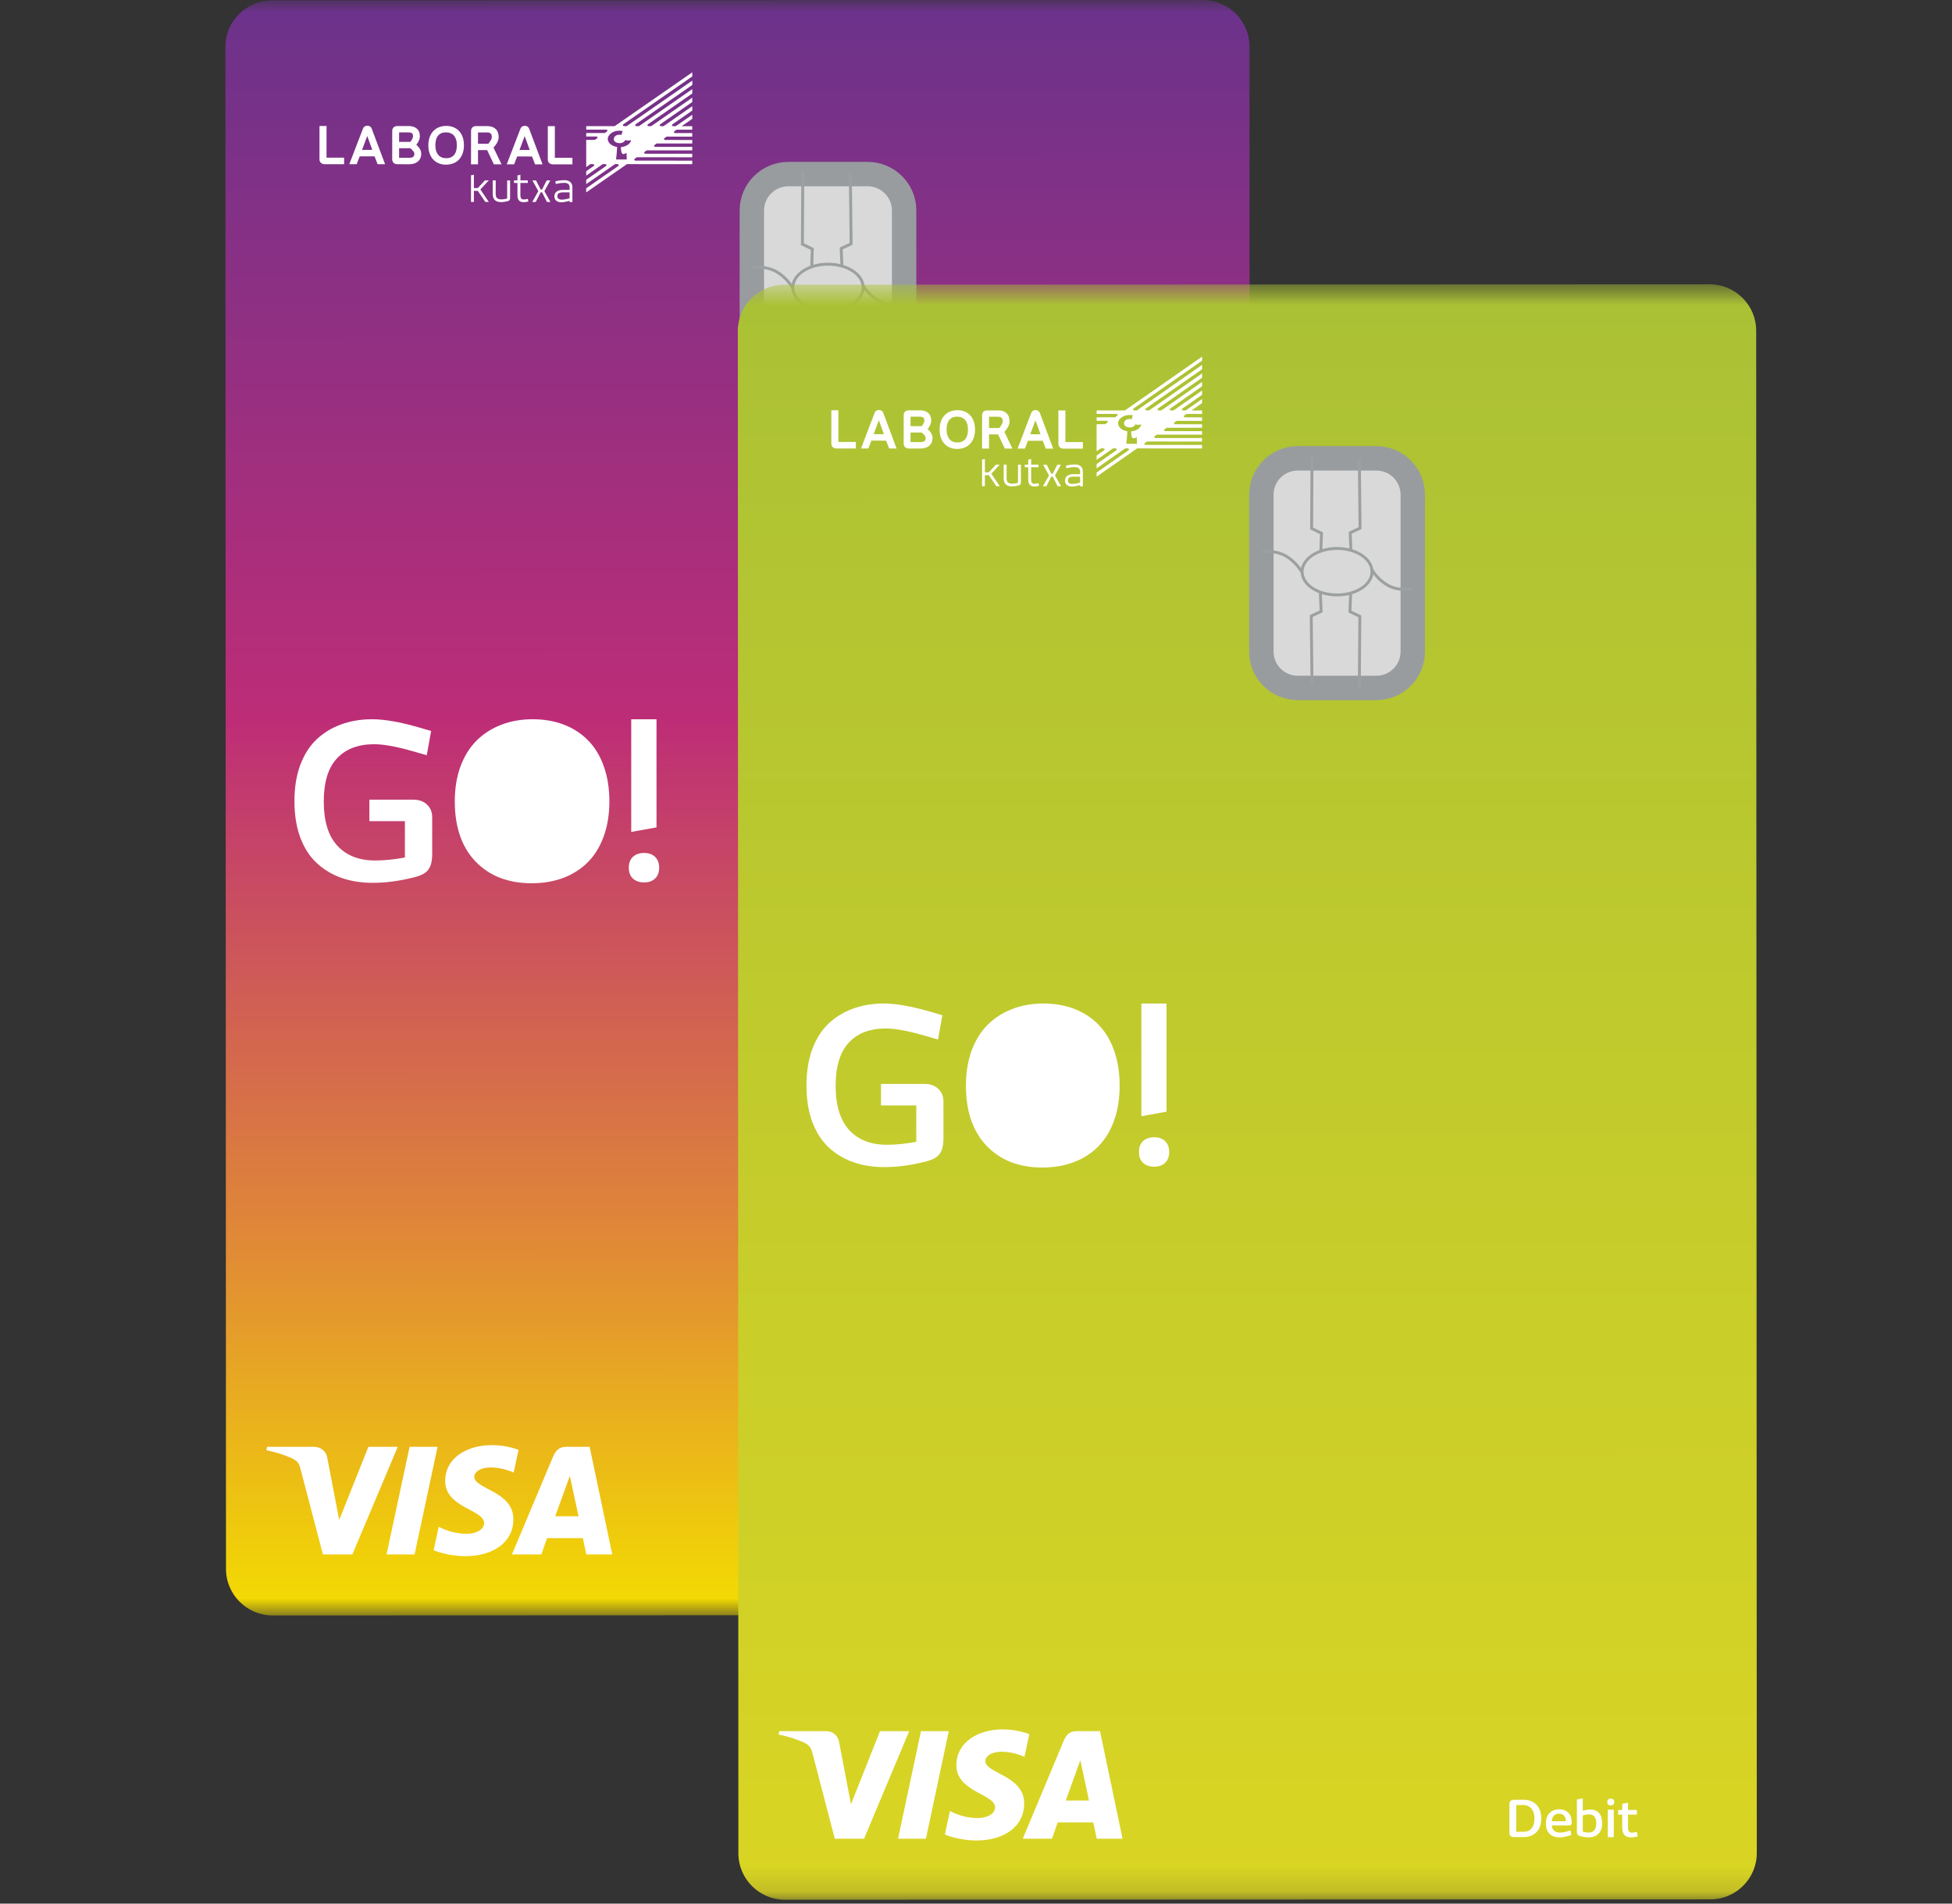
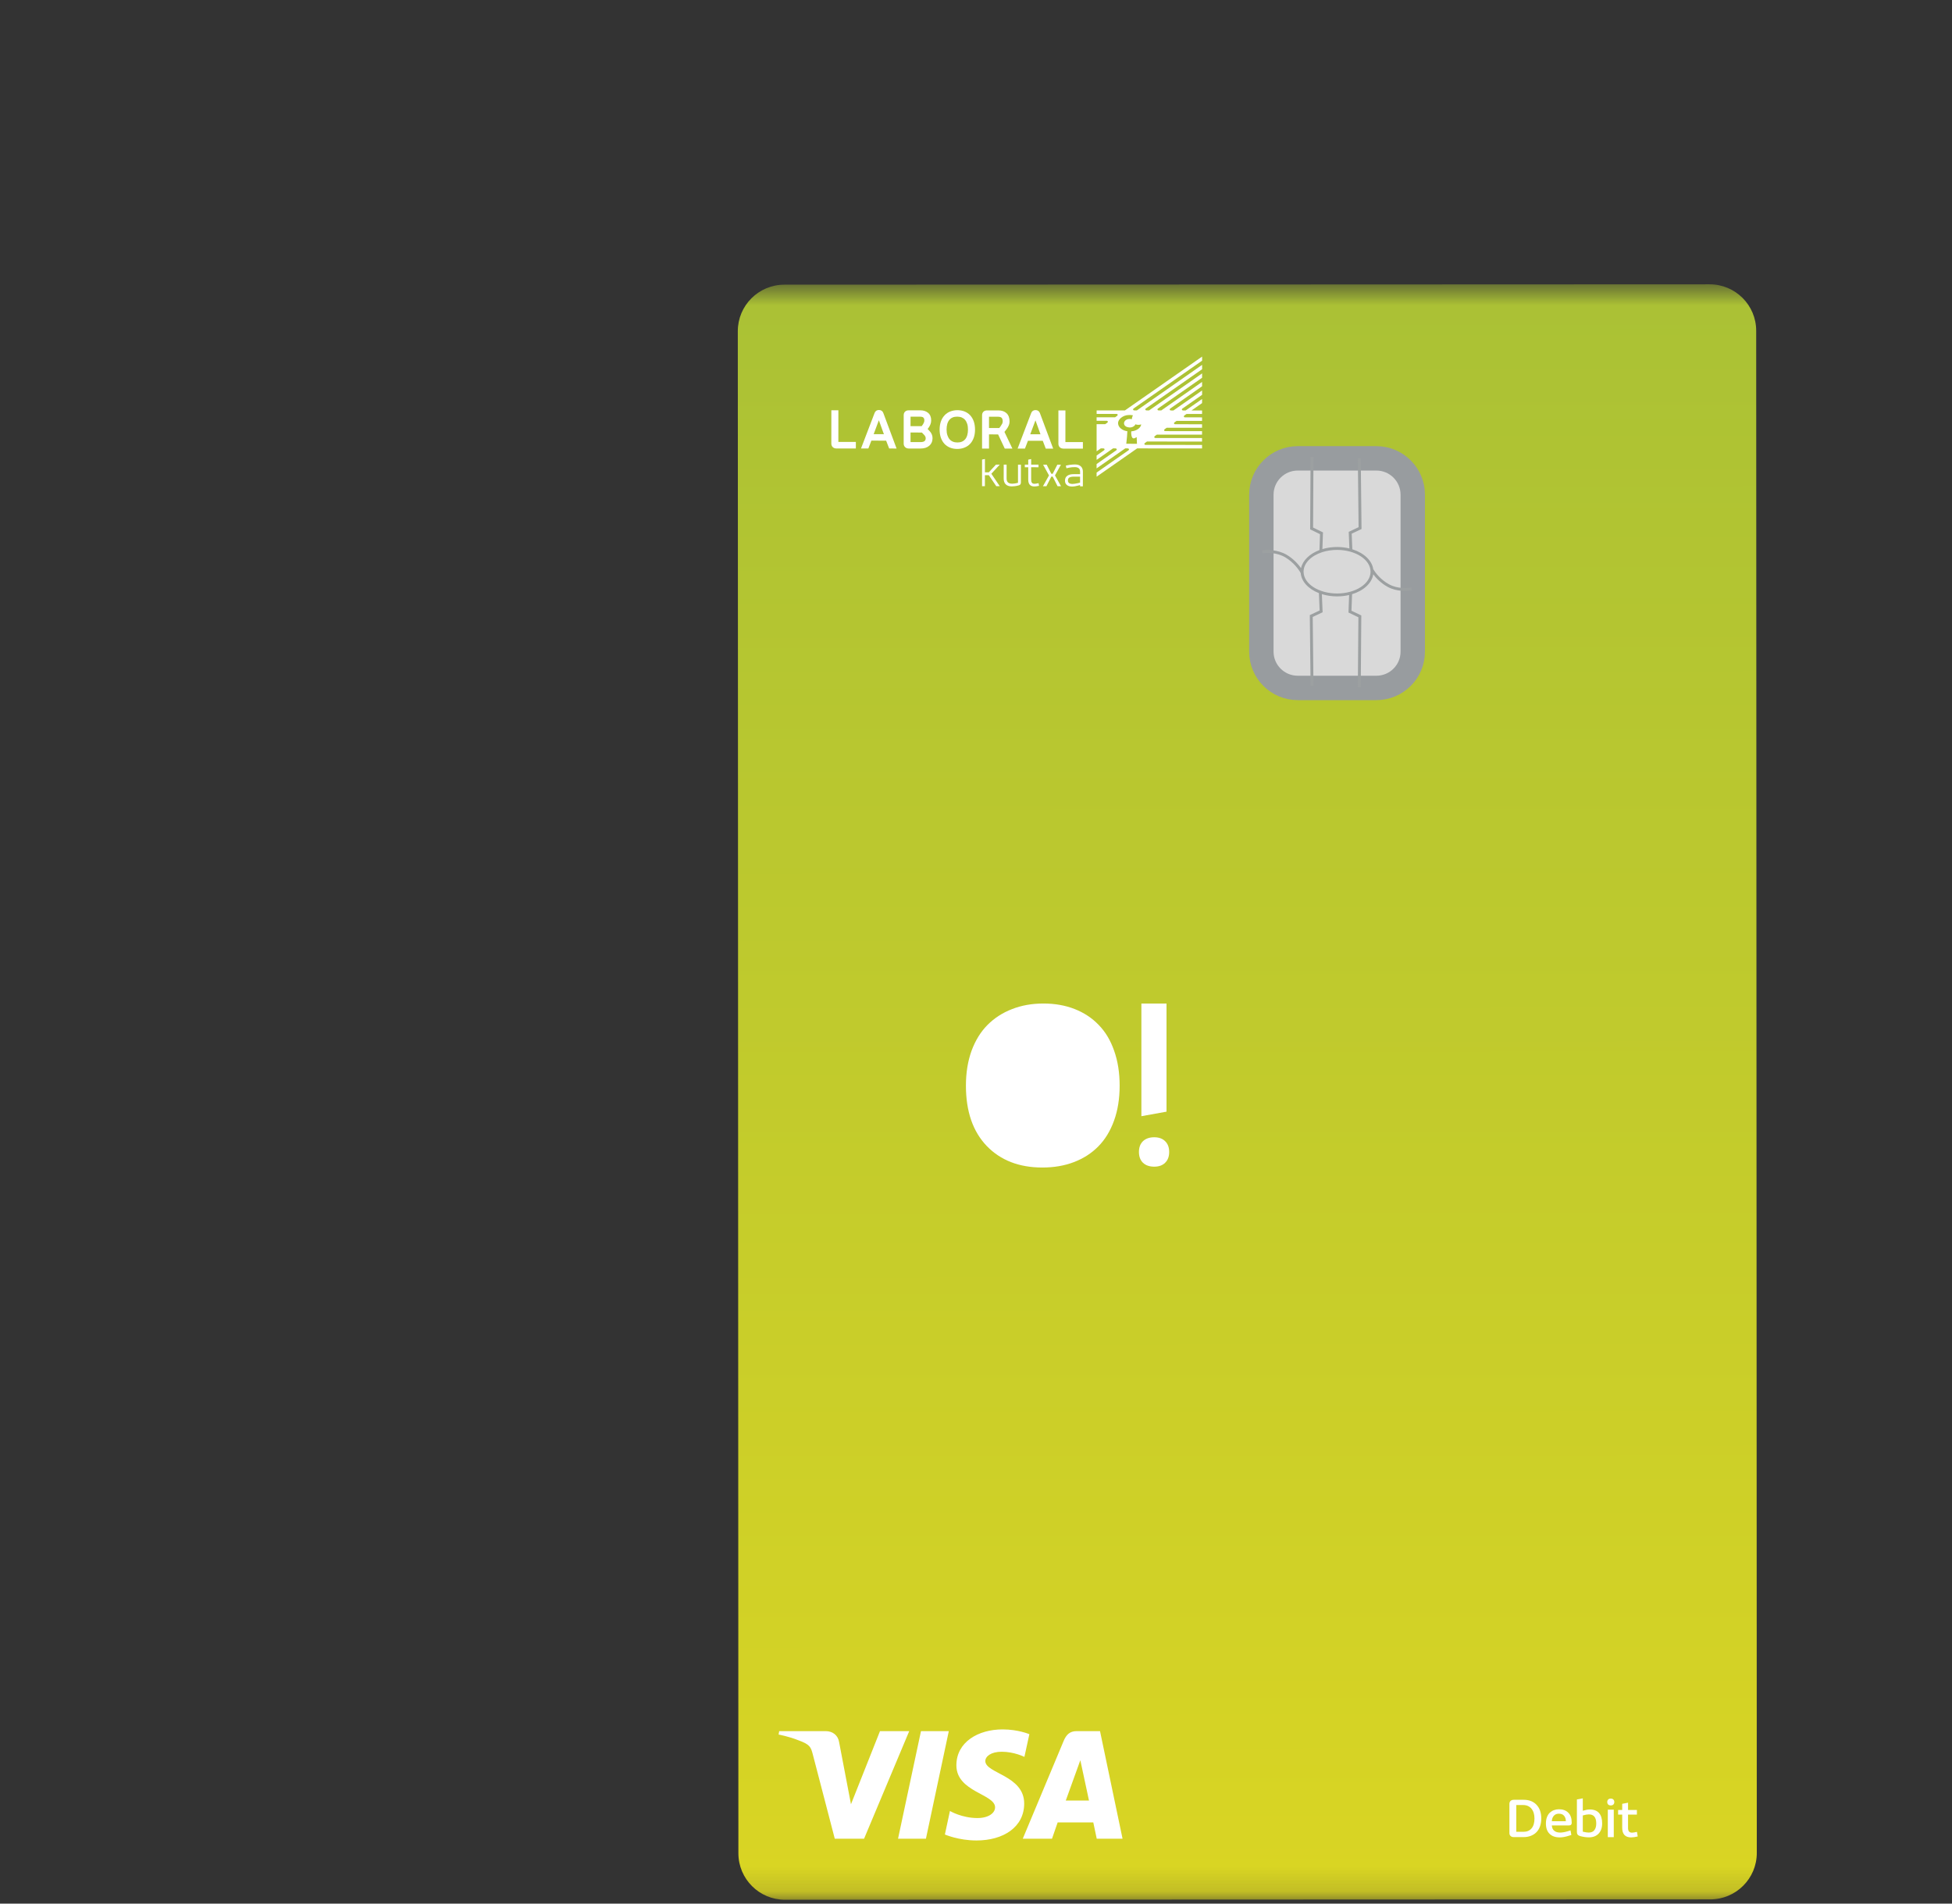
<svg xmlns="http://www.w3.org/2000/svg" fill="none" viewBox="0 0 80 78" height="78" width="80">
  <rect x="0" y="0" width="80" height="78" fill="#333333" stroke="none" />
  <g clip-path="url(#clip0_5_168)">
    <mask height="67" width="55" y="0" x="-1" maskUnits="userSpaceOnUse" style="mask-type:luminance" id="mask0_5_168">
-       <path fill="white" d="M53.566 0H-0.1V66.206H53.566V0Z" />
-     </mask>
+       </mask>
    <g mask="url(#mask0_5_168)">
      <path fill="url(#paint0_linear_5_168)" d="M51.232 64.273L51.208 1.905C51.207 0.853 50.347 0 49.287 0.001L11.157 0.015C10.097 0.016 9.237 0.869 9.238 1.921L9.262 64.289C9.263 65.341 10.123 66.194 11.183 66.194L49.313 66.179C50.373 66.178 51.233 65.325 51.232 64.273Z" />
      <path fill="white" d="M20.151 59.214C19.145 59.214 18.245 59.731 18.245 60.686C18.245 61.781 19.841 61.857 19.841 62.407C19.841 62.639 19.573 62.846 19.115 62.846C18.465 62.846 17.98 62.556 17.98 62.556L17.772 63.52C17.772 63.52 18.332 63.764 19.074 63.764C20.174 63.764 21.04 63.222 21.04 62.251C21.04 61.094 19.438 61.02 19.438 60.51C19.438 60.328 19.658 60.129 20.115 60.129C20.63 60.129 21.05 60.34 21.05 60.34L21.253 59.409C21.253 59.409 20.796 59.214 20.151 59.214ZM10.943 59.284L10.919 59.425C10.919 59.425 11.342 59.501 11.724 59.655C12.215 59.83 12.25 59.932 12.332 60.25L13.234 63.692H14.441L16.302 59.284H15.097L13.902 62.281L13.414 59.741C13.369 59.45 13.142 59.284 12.865 59.284H10.943ZM16.787 59.284L15.842 63.692H16.991L17.933 59.284H16.787ZM23.197 59.284C22.92 59.284 22.773 59.431 22.665 59.688L20.982 63.692H22.187L22.42 63.025H23.888L24.03 63.692H25.093L24.166 59.284H23.197ZM23.354 60.475L23.711 62.129H22.754L23.354 60.475Z" />
      <path fill="white" d="M18.639 32.835C18.639 32.309 18.716 31.834 18.87 31.409C19.028 30.984 19.246 30.631 19.526 30.351C19.808 30.068 20.145 29.851 20.535 29.701C20.928 29.547 21.361 29.471 21.833 29.471C22.305 29.471 22.733 29.546 23.117 29.696C23.505 29.846 23.835 30.063 24.109 30.346C24.386 30.627 24.599 30.98 24.747 31.404C24.899 31.829 24.974 32.306 24.974 32.835C24.974 33.367 24.897 33.845 24.743 34.27C24.588 34.695 24.371 35.048 24.092 35.328C23.812 35.608 23.477 35.822 23.087 35.97C22.696 36.117 22.264 36.191 21.789 36.191C20.831 36.191 20.066 35.896 19.495 35.306C18.924 34.714 18.639 33.89 18.639 32.835Z" />
      <path fill="white" d="M12.067 32.826C12.067 32.274 12.146 31.783 12.303 31.352C12.464 30.922 12.686 30.57 12.972 30.299C13.26 30.027 13.597 29.822 13.981 29.683C14.366 29.541 14.79 29.471 15.253 29.471C15.751 29.471 16.383 29.581 17.149 29.8L17.669 29.952L17.49 30.945L16.926 30.784C16.256 30.591 15.726 30.494 15.336 30.494C14.677 30.494 14.168 30.689 13.806 31.079C13.448 31.466 13.269 32.055 13.269 32.844C13.269 33.647 13.455 34.252 13.828 34.656C14.201 35.058 14.718 35.259 15.379 35.259C15.746 35.259 16.151 35.218 16.594 35.137V33.646H15.139V32.766H16.935C17.171 32.766 17.359 32.832 17.498 32.965C17.641 33.098 17.713 33.272 17.713 33.486V34.986C17.713 35.266 17.665 35.476 17.568 35.614C17.475 35.753 17.303 35.857 17.053 35.926C16.432 36.091 15.841 36.174 15.279 36.174C14.807 36.174 14.377 36.106 13.99 35.97C13.602 35.831 13.265 35.627 12.976 35.358C12.688 35.09 12.464 34.74 12.303 34.309C12.146 33.879 12.067 33.384 12.067 32.826Z" />
-       <path fill="white" d="M25.936 35.996C25.825 35.889 25.77 35.742 25.77 35.554C25.77 35.366 25.825 35.218 25.936 35.111C26.049 35.004 26.204 34.951 26.399 34.951C26.591 34.951 26.741 35.004 26.849 35.111C26.959 35.218 27.015 35.366 27.015 35.554C27.015 35.742 26.959 35.889 26.849 35.996C26.741 36.103 26.591 36.156 26.399 36.156C26.204 36.156 26.049 36.103 25.936 35.996ZM25.87 34.088V29.471H26.906V33.902L25.87 34.088Z" />
      <path fill="white" d="M15.054 5.151C14.967 5.151 14.903 5.195 14.874 5.275L14.315 6.728L14.618 6.728L14.742 6.407L15.351 6.407L15.476 6.729L15.782 6.729L15.236 5.275C15.207 5.195 15.142 5.151 15.054 5.151ZM14.837 6.142L15.052 5.572L15.258 6.142L14.837 6.142Z" />
      <path fill="white" d="M22.74 5.17L22.451 5.169L22.45 6.535C22.45 6.592 22.47 6.643 22.509 6.68C22.547 6.716 22.598 6.734 22.66 6.734L23.46 6.735L23.46 6.466L22.739 6.466L22.74 5.17Z" />
      <path fill="white" d="M25.551 5.089L25.601 5.054L28.373 3.13L28.373 2.963L25.193 5.168L24.026 5.168V5.311L24.786 5.312L24.847 5.312C24.847 5.312 24.881 5.312 24.892 5.337C24.905 5.366 24.866 5.395 24.863 5.397L24.786 5.45L24.026 5.45L24.025 5.594L24.38 5.594L24.441 5.594C24.441 5.594 24.475 5.594 24.486 5.619C24.497 5.642 24.474 5.665 24.463 5.675C24.459 5.677 24.457 5.679 24.457 5.679L24.38 5.732L24.025 5.732L24.025 5.978L24.025 6.723V6.845L24.198 6.724L24.293 6.724C24.293 6.724 24.347 6.724 24.353 6.758C24.358 6.785 24.33 6.804 24.33 6.804L24.28 6.839L24.025 7.016L24.025 7.195L24.701 6.725L24.795 6.725C24.795 6.725 24.849 6.725 24.855 6.759C24.86 6.785 24.832 6.805 24.832 6.805L24.782 6.84L24.025 7.366L24.024 7.544L25.205 6.725L25.299 6.724C25.299 6.724 25.353 6.725 25.359 6.758C25.364 6.785 25.336 6.805 25.336 6.805L25.286 6.84L24.025 7.715L24.025 7.883L25.695 6.725L28.371 6.727L28.371 6.583L26.102 6.581L26.041 6.581C26.041 6.581 26.007 6.581 25.996 6.556C25.985 6.532 26.009 6.509 26.02 6.499L26.102 6.443L28.37 6.444L28.37 6.3L26.509 6.299L26.448 6.299C26.448 6.299 26.414 6.299 26.403 6.274C26.39 6.246 26.425 6.219 26.431 6.214L26.442 6.206L26.509 6.161L28.37 6.162L28.371 6.018L26.915 6.017L26.855 6.017C26.855 6.017 26.821 6.017 26.81 5.992C26.798 5.966 26.827 5.941 26.836 5.934L26.876 5.906L26.915 5.879L28.371 5.88L28.371 5.736L27.322 5.735L27.261 5.735C27.261 5.735 27.227 5.735 27.216 5.71C27.205 5.686 27.231 5.661 27.241 5.653L27.31 5.605L27.322 5.597L28.371 5.597V5.453L27.728 5.453L27.668 5.453C27.668 5.453 27.634 5.453 27.623 5.428C27.612 5.406 27.632 5.384 27.644 5.374L27.729 5.315L28.371 5.315L28.371 5.171L27.936 5.171L28.371 4.869L28.372 4.701L27.694 5.171L27.59 5.171C27.575 5.169 27.544 5.163 27.54 5.138C27.535 5.111 27.562 5.091 27.562 5.091L27.613 5.056L28.372 4.53L28.372 4.351L27.192 5.171L27.159 5.17L27.093 5.17C27.08 5.169 27.042 5.165 27.038 5.137C27.032 5.11 27.061 5.091 27.061 5.091L27.111 5.056L28.372 4.179L28.372 4.001L26.689 5.169L26.585 5.169C26.57 5.168 26.539 5.161 26.534 5.136C26.529 5.109 26.557 5.09 26.557 5.09L26.607 5.055L28.372 3.83L28.373 3.651L26.187 5.169L26.092 5.169C26.092 5.169 26.038 5.169 26.032 5.135C26.027 5.108 26.055 5.089 26.055 5.089L26.106 5.054L28.373 3.481L28.373 3.302L25.683 5.169L25.669 5.169L25.583 5.169C25.569 5.168 25.533 5.163 25.528 5.136C25.523 5.108 25.551 5.089 25.551 5.089ZM25.553 5.82C25.594 5.793 25.604 5.781 25.626 5.737C25.674 5.761 25.782 5.769 25.863 5.741C25.845 5.902 25.631 6.018 25.454 6.024C25.44 6.09 25.455 6.297 25.534 6.313C25.589 6.324 25.629 6.285 25.676 6.261C25.68 6.354 25.685 6.442 25.688 6.535L25.248 6.535C25.276 6.308 25.284 6.158 25.292 6.022C25.203 6.008 25.105 5.977 25.025 5.912C24.954 5.854 24.914 5.783 24.908 5.698C24.899 5.546 25.1 5.356 25.359 5.356C25.406 5.356 25.461 5.355 25.522 5.368C25.504 5.405 25.482 5.451 25.477 5.529C25.449 5.521 25.426 5.518 25.393 5.518C25.205 5.518 25.154 5.644 25.154 5.691C25.154 5.815 25.276 5.857 25.366 5.865C25.433 5.872 25.498 5.858 25.553 5.82Z" />
      <path fill="white" d="M19.59 6.151L19.965 6.151L20.24 6.732L20.555 6.733L20.226 6.049L20.315 5.937C20.347 5.894 20.376 5.846 20.399 5.795C20.424 5.739 20.437 5.68 20.437 5.618C20.437 5.472 20.395 5.359 20.311 5.282C20.228 5.206 20.115 5.168 19.974 5.168L19.512 5.167C19.45 5.167 19.4 5.184 19.363 5.219C19.337 5.243 19.305 5.288 19.305 5.363L19.304 6.732L19.59 6.732L19.59 6.151ZM19.591 5.428L19.972 5.428C20.009 5.428 20.04 5.433 20.063 5.443C20.085 5.451 20.102 5.463 20.115 5.477C20.129 5.493 20.138 5.511 20.144 5.533C20.151 5.56 20.155 5.589 20.155 5.621C20.155 5.652 20.148 5.682 20.134 5.711C20.116 5.745 20.096 5.778 20.074 5.809L20.013 5.891L19.59 5.891L19.591 5.428Z" />
      <path fill="white" d="M22.554 7.392L22.406 7.392L22.215 7.765H22.159L21.967 7.392L21.82 7.392L22.063 7.832L21.813 8.275L21.956 8.276L22.158 7.881H22.215L22.417 8.276L22.559 8.276L22.31 7.832L22.554 7.392Z" />
      <path fill="white" d="M13.383 5.163L13.094 5.163L13.093 6.528C13.093 6.586 13.113 6.636 13.152 6.673C13.19 6.709 13.241 6.728 13.303 6.728L14.103 6.728L14.103 6.46L13.382 6.46L13.383 5.163Z" />
      <path fill="white" d="M20.784 8.134C20.751 8.144 20.723 8.15 20.698 8.154C20.674 8.158 20.652 8.161 20.634 8.164C20.614 8.167 20.597 8.169 20.582 8.169C20.568 8.17 20.554 8.17 20.541 8.17C20.497 8.17 20.462 8.165 20.433 8.154C20.403 8.143 20.38 8.127 20.362 8.109C20.345 8.089 20.332 8.065 20.326 8.039C20.318 8.011 20.315 7.982 20.315 7.951L20.316 7.39L20.196 7.39L20.196 7.962C20.196 8.007 20.202 8.048 20.214 8.087C20.226 8.126 20.245 8.161 20.272 8.189C20.298 8.218 20.332 8.24 20.375 8.256C20.417 8.273 20.469 8.281 20.528 8.281C20.555 8.281 20.59 8.279 20.634 8.275C20.677 8.272 20.735 8.26 20.81 8.242C20.873 8.228 20.905 8.187 20.905 8.125L20.905 7.391L20.785 7.391L20.785 8.134H20.784Z" />
      <path fill="white" d="M21.53 8.168C21.506 8.173 21.485 8.174 21.467 8.174C21.415 8.174 21.379 8.161 21.359 8.13C21.337 8.102 21.327 8.057 21.327 7.996L21.327 7.497L21.631 7.497L21.631 7.39L21.327 7.39L21.328 7.161L21.208 7.186L21.207 7.39L21.066 7.39L21.065 7.497L21.207 7.497L21.207 8.005C21.207 8.192 21.292 8.285 21.463 8.285C21.501 8.285 21.564 8.276 21.651 8.259L21.633 8.149C21.588 8.159 21.554 8.164 21.53 8.168Z" />
-       <path fill="white" d="M17.135 6.006L17.062 5.93L17.117 5.855C17.143 5.815 17.164 5.773 17.181 5.729C17.198 5.683 17.207 5.631 17.207 5.576C17.207 5.441 17.164 5.337 17.079 5.267C16.997 5.2 16.889 5.165 16.758 5.165L16.282 5.165C16.22 5.165 16.17 5.182 16.133 5.217C16.107 5.242 16.075 5.287 16.075 5.36L16.074 6.53C16.074 6.588 16.096 6.638 16.134 6.675C16.172 6.711 16.224 6.729 16.285 6.729L16.769 6.73C16.918 6.73 17.038 6.692 17.126 6.618C17.217 6.54 17.263 6.435 17.263 6.305C17.263 6.247 17.253 6.192 17.23 6.141C17.207 6.093 17.175 6.047 17.135 6.006ZM16.357 5.426L16.755 5.426C16.801 5.426 16.861 5.433 16.888 5.464C16.914 5.492 16.926 5.528 16.926 5.576C16.926 5.604 16.921 5.63 16.912 5.655C16.901 5.683 16.887 5.71 16.875 5.731L16.816 5.814L16.357 5.813L16.357 5.426ZM16.936 6.423C16.903 6.451 16.85 6.466 16.777 6.466L16.357 6.466L16.357 6.074L16.824 6.074L16.911 6.165C16.935 6.188 16.953 6.213 16.965 6.237C16.976 6.259 16.981 6.284 16.981 6.311C16.981 6.36 16.966 6.396 16.936 6.423Z" />
      <path fill="white" d="M22.235 6.734L21.689 5.279C21.66 5.199 21.595 5.155 21.508 5.155C21.42 5.155 21.355 5.2 21.327 5.28L20.768 6.733L21.071 6.733L21.195 6.411L21.805 6.412L21.929 6.734L22.235 6.734ZM21.29 6.147L21.504 5.576L21.711 6.147L21.29 6.147Z" />
      <path fill="white" d="M23.364 7.452C23.335 7.428 23.301 7.41 23.262 7.399C23.223 7.388 23.18 7.383 23.136 7.383C23.136 7.383 22.963 7.379 22.757 7.43L22.781 7.539C22.781 7.539 22.972 7.487 23.132 7.493H23.134C23.197 7.493 23.247 7.508 23.285 7.536C23.324 7.564 23.344 7.613 23.344 7.68V7.781L23.073 7.781C23.026 7.781 22.981 7.785 22.939 7.794C22.897 7.804 22.859 7.818 22.827 7.84C22.794 7.86 22.768 7.887 22.75 7.92C22.731 7.953 22.721 7.996 22.721 8.045C22.721 8.121 22.746 8.181 22.798 8.224C22.849 8.266 22.921 8.288 23.014 8.288C23.05 8.288 23.09 8.284 23.134 8.276C23.178 8.269 23.221 8.26 23.261 8.249L23.326 8.232C23.332 8.23 23.337 8.23 23.343 8.229V8.279L23.459 8.279L23.459 8.138L23.459 8.136L23.46 7.68C23.46 7.627 23.451 7.582 23.435 7.544C23.417 7.506 23.394 7.476 23.364 7.452ZM23.343 8.08V8.127L23.245 8.15C23.203 8.16 23.163 8.167 23.125 8.173C23.088 8.178 23.056 8.181 23.03 8.181C22.97 8.181 22.924 8.169 22.891 8.145C22.858 8.122 22.842 8.086 22.842 8.038C22.842 7.982 22.862 7.942 22.902 7.919C22.942 7.895 22.998 7.883 23.071 7.883L23.343 7.883L23.343 8.08Z" />
      <path fill="white" d="M19.875 7.39L19.582 7.706L19.422 7.706L19.422 7.159L19.304 7.183L19.303 8.274L19.422 8.274L19.422 7.821L19.582 7.821L19.89 8.274L20.033 8.274L19.687 7.763L20.034 7.39L19.875 7.39Z" />
      <path fill="white" d="M18.815 5.369C18.75 5.301 18.673 5.248 18.583 5.212C18.495 5.178 18.396 5.159 18.289 5.159C18.183 5.159 18.084 5.177 17.994 5.212C17.903 5.247 17.824 5.3 17.759 5.369C17.694 5.438 17.643 5.523 17.607 5.622C17.573 5.719 17.555 5.83 17.555 5.952C17.555 6.076 17.572 6.188 17.606 6.284C17.641 6.384 17.69 6.468 17.753 6.536C17.818 6.605 17.896 6.658 17.985 6.694C18.073 6.728 18.172 6.747 18.279 6.747C18.385 6.747 18.485 6.73 18.573 6.695C18.664 6.661 18.744 6.609 18.81 6.539C18.875 6.471 18.926 6.386 18.961 6.288C18.996 6.192 19.014 6.079 19.014 5.953C19.014 5.83 18.996 5.718 18.963 5.621C18.928 5.522 18.877 5.437 18.815 5.369ZM18.607 6.352C18.531 6.439 18.426 6.482 18.288 6.482C18.219 6.482 18.156 6.471 18.101 6.447C18.047 6.426 18.003 6.394 17.965 6.351C17.927 6.306 17.896 6.251 17.875 6.186C17.853 6.118 17.842 6.039 17.842 5.951C17.842 5.776 17.882 5.643 17.959 5.553C18.034 5.466 18.139 5.423 18.279 5.423C18.349 5.423 18.411 5.435 18.466 5.457C18.52 5.48 18.565 5.511 18.603 5.555C18.64 5.599 18.67 5.654 18.691 5.718C18.713 5.784 18.724 5.863 18.724 5.951C18.724 6.128 18.684 6.262 18.607 6.352Z" />
-       <path stroke="#989C9F" fill="#D9D9D9" d="M35.554 7.133H32.314C31.485 7.133 30.814 7.8 30.814 8.622V15.052C30.814 15.874 31.485 16.54 32.314 16.54H35.554C36.382 16.54 37.054 15.874 37.054 15.052V8.622C37.054 7.8 36.382 7.133 35.554 7.133Z" />
      <path fill="#9CA0A1" d="M32.962 7.074L32.946 9.968L33.319 10.149L33.354 10.166L33.352 10.205L33.33 10.85C33.515 10.795 33.719 10.765 33.934 10.765C34.112 10.765 34.283 10.786 34.442 10.824L34.416 10.184L34.414 10.144L34.45 10.127L34.821 9.953L34.79 7.131L34.91 7.129L34.942 9.99L34.942 10.028L34.907 10.044L34.537 10.218L34.563 10.858C35.041 11.007 35.383 11.321 35.429 11.691L35.437 11.687C35.504 11.809 35.731 12.108 36.08 12.296C36.425 12.481 36.834 12.457 36.992 12.422L37.019 12.538C36.843 12.577 36.402 12.604 36.023 12.401C35.748 12.253 35.544 12.041 35.425 11.885C35.368 12.248 35.026 12.554 34.553 12.699L34.528 13.376L34.899 13.554L34.933 13.57L34.933 13.608L34.91 16.511L34.79 16.51L34.813 13.645L34.44 13.466L34.405 13.45L34.406 13.411L34.431 12.732C34.276 12.769 34.108 12.789 33.934 12.789C33.711 12.789 33.499 12.756 33.308 12.697L33.337 13.4L33.338 13.439L33.303 13.456L32.931 13.63L32.962 16.453L32.842 16.454L32.811 13.594L32.81 13.556L32.845 13.539L33.215 13.366L33.186 12.655C32.759 12.489 32.465 12.185 32.436 11.833C32.359 11.691 32.141 11.39 31.802 11.19C31.451 10.983 31.025 10.993 30.858 11.024L30.836 10.907C31.02 10.873 31.479 10.861 31.864 11.088C32.133 11.247 32.331 11.465 32.449 11.631C32.518 11.312 32.807 11.041 33.209 10.891L33.231 10.239L32.859 10.059L32.825 10.042L32.825 10.005L32.842 7.073L32.962 7.074ZM32.554 11.801C32.554 11.801 32.554 11.801 32.554 11.801C32.554 11.793 32.554 11.785 32.554 11.777C32.554 11.426 32.866 11.123 33.321 10.977L33.326 10.977V10.975C33.509 10.917 33.716 10.884 33.934 10.884C34.696 10.884 35.314 11.284 35.314 11.777C35.314 12.27 34.696 12.67 33.934 12.67C33.184 12.67 32.574 12.283 32.554 11.801Z" clip-rule="evenodd" fill-rule="evenodd" />
    </g>
    <mask height="67" width="55" y="11" x="26" maskUnits="userSpaceOnUse" style="mask-type:luminance" id="mask1_5_168">
      <path fill="white" d="M80.4 11.648H26.733V77.854H80.4V11.648Z" />
    </mask>
    <g mask="url(#mask1_5_168)">
      <path fill="url(#paint1_linear_5_168)" d="M72 75.921L71.975 13.553C71.975 12.501 71.12 11.649 70.065 11.649L32.146 11.664C31.092 11.664 30.237 12.518 30.238 13.57L30.262 75.937C30.262 76.99 31.118 77.843 32.172 77.842L70.091 77.827C71.146 77.827 72.001 76.974 72 75.921Z" />
      <path fill="white" d="M41.091 70.862C40.09 70.862 39.196 71.379 39.196 72.334C39.196 73.429 40.782 73.505 40.782 74.055C40.782 74.287 40.516 74.494 40.06 74.494C39.414 74.494 38.932 74.204 38.932 74.204L38.725 75.168C38.725 75.168 39.281 75.413 40.02 75.413C41.114 75.413 41.975 74.87 41.975 73.899C41.975 72.742 40.382 72.669 40.382 72.158C40.382 71.977 40.601 71.777 41.054 71.777C41.566 71.777 41.984 71.988 41.984 71.988L42.187 71.058C42.187 71.058 41.732 70.862 41.091 70.862ZM31.934 70.933L31.91 71.073C31.91 71.073 32.331 71.15 32.71 71.303C33.198 71.479 33.233 71.581 33.315 71.899L34.212 75.34H35.413L37.263 70.933H36.065L34.876 73.929L34.391 71.389C34.346 71.098 34.121 70.933 33.845 70.933H31.934ZM37.745 70.933L36.805 75.34H37.948L38.885 70.933H37.745ZM44.12 70.933C43.844 70.933 43.698 71.08 43.591 71.337L41.917 75.34H43.115L43.347 74.673H44.807L44.948 75.34H46.006L45.083 70.933H44.12ZM44.276 72.124L44.631 73.778H43.679L44.276 72.124Z" />
      <path fill="white" d="M61.861 75.109V73.913C61.861 73.862 61.877 73.821 61.91 73.791C61.942 73.761 61.986 73.746 62.044 73.746H62.448C62.668 73.746 62.843 73.814 62.972 73.951C63.102 74.087 63.167 74.275 63.167 74.514C63.167 74.633 63.149 74.741 63.114 74.838C63.079 74.934 63.029 75.014 62.965 75.078C62.902 75.141 62.825 75.19 62.736 75.224C62.647 75.258 62.548 75.275 62.44 75.275H62.044C61.986 75.275 61.942 75.261 61.91 75.231C61.877 75.201 61.861 75.16 61.861 75.109ZM62.143 75.058H62.434C62.578 75.058 62.69 75.011 62.769 74.917C62.849 74.823 62.888 74.689 62.888 74.514C62.888 74.344 62.847 74.209 62.764 74.11C62.682 74.011 62.568 73.961 62.422 73.961H62.143V75.058Z" />
      <path fill="white" d="M63.357 74.716C63.357 74.619 63.371 74.532 63.4 74.457C63.429 74.381 63.468 74.32 63.518 74.273C63.568 74.228 63.624 74.193 63.687 74.17C63.751 74.146 63.819 74.134 63.892 74.134C64.054 74.134 64.181 74.181 64.274 74.275C64.368 74.368 64.415 74.505 64.415 74.687C64.415 74.76 64.378 74.796 64.304 74.796H63.599C63.606 74.895 63.639 74.968 63.699 75.016C63.76 75.065 63.84 75.089 63.938 75.089C64.027 75.089 64.131 75.071 64.252 75.035L64.365 75.001L64.4 75.187L64.289 75.222C64.151 75.266 64.029 75.287 63.922 75.287C63.748 75.287 63.61 75.239 63.509 75.142C63.407 75.044 63.357 74.902 63.357 74.716ZM63.599 74.624H64.174C64.174 74.533 64.15 74.459 64.102 74.402C64.054 74.344 63.982 74.316 63.886 74.316C63.8 74.316 63.732 74.344 63.682 74.4C63.632 74.454 63.604 74.529 63.599 74.624Z" />
      <path fill="white" d="M64.627 75.067V73.732L64.869 73.687V74.195C64.98 74.161 65.075 74.143 65.156 74.143C65.325 74.143 65.452 74.192 65.536 74.29C65.62 74.387 65.662 74.528 65.662 74.714C65.662 74.89 65.614 75.029 65.517 75.132C65.42 75.234 65.287 75.285 65.118 75.285C65.013 75.285 64.894 75.269 64.763 75.234C64.717 75.221 64.682 75.202 64.66 75.175C64.638 75.148 64.627 75.113 64.627 75.067ZM64.869 75.053C64.973 75.077 65.052 75.089 65.108 75.089C65.214 75.089 65.293 75.056 65.343 74.99C65.395 74.924 65.42 74.833 65.42 74.716C65.42 74.468 65.32 74.344 65.118 74.344C65.058 74.344 64.975 74.358 64.869 74.387V75.053Z" />
      <path fill="white" d="M65.871 73.836C65.871 73.794 65.884 73.76 65.909 73.735C65.934 73.709 65.97 73.697 66.016 73.697C66.061 73.697 66.096 73.709 66.121 73.735C66.147 73.76 66.16 73.794 66.16 73.836C66.16 73.88 66.147 73.914 66.121 73.94C66.096 73.964 66.061 73.977 66.016 73.977C65.97 73.977 65.934 73.964 65.909 73.94C65.884 73.914 65.871 73.88 65.871 73.836ZM65.894 75.276V74.151H66.138V75.276H65.894Z" />
      <path fill="white" d="M66.316 74.354V74.163H66.484V73.911L66.723 73.865V74.163H67.086V74.354H66.723V74.901C66.723 74.964 66.735 75.012 66.761 75.044C66.786 75.076 66.828 75.093 66.887 75.093C66.924 75.093 66.991 75.082 67.088 75.06L67.12 75.249C67.01 75.274 66.921 75.287 66.851 75.287C66.606 75.287 66.484 75.156 66.484 74.893V74.354H66.316Z" />
      <path fill="white" d="M39.587 44.483C39.587 43.957 39.664 43.482 39.817 43.057C39.974 42.632 40.191 42.279 40.469 41.999C40.75 41.716 41.085 41.499 41.473 41.349C41.864 41.195 42.294 41.119 42.763 41.119C43.233 41.119 43.658 41.194 44.041 41.344C44.426 41.495 44.755 41.711 45.027 41.995C45.302 42.275 45.514 42.628 45.661 43.053C45.812 43.478 45.887 43.954 45.887 44.483C45.887 45.015 45.811 45.494 45.657 45.919C45.504 46.343 45.288 46.696 45.01 46.976C44.732 47.257 44.398 47.471 44.01 47.618C43.622 47.766 43.192 47.839 42.72 47.839C41.767 47.839 41.006 47.544 40.439 46.955C39.871 46.362 39.587 45.538 39.587 44.483Z" />
-       <path fill="white" d="M33.052 44.475C33.052 43.923 33.13 43.431 33.286 43.001C33.446 42.57 33.667 42.219 33.951 41.947C34.238 41.675 34.573 41.47 34.955 41.331C35.337 41.19 35.759 41.119 36.219 41.119C36.715 41.119 37.343 41.229 38.105 41.448L38.622 41.6L38.444 42.593L37.884 42.433C37.217 42.239 36.69 42.142 36.302 42.142C35.647 42.142 35.14 42.337 34.781 42.727C34.425 43.115 34.247 43.703 34.247 44.492C34.247 45.296 34.432 45.9 34.803 46.304C35.174 46.706 35.688 46.907 36.345 46.907C36.711 46.907 37.113 46.867 37.553 46.786V45.294H36.106V44.414H37.892C38.127 44.414 38.314 44.48 38.453 44.614C38.595 44.746 38.666 44.92 38.666 45.134V46.634C38.666 46.914 38.618 47.124 38.522 47.263C38.43 47.401 38.259 47.505 38.01 47.575C37.393 47.739 36.805 47.822 36.245 47.822C35.776 47.822 35.349 47.754 34.964 47.618C34.578 47.479 34.242 47.276 33.956 47.007C33.669 46.738 33.446 46.388 33.286 45.958C33.13 45.527 33.052 45.032 33.052 44.475Z" />
      <path fill="white" d="M46.843 47.644C46.733 47.537 46.678 47.39 46.678 47.202C46.678 47.014 46.733 46.867 46.843 46.76C46.956 46.653 47.11 46.599 47.304 46.599C47.495 46.599 47.644 46.653 47.751 46.76C47.862 46.867 47.917 47.014 47.917 47.202C47.917 47.39 47.862 47.537 47.751 47.644C47.644 47.751 47.495 47.804 47.304 47.804C47.11 47.804 46.956 47.751 46.843 47.644ZM46.778 45.736V41.119H47.808V45.55L46.778 45.736Z" />
      <path fill="white" d="M36.022 16.799C35.935 16.799 35.871 16.843 35.843 16.924L35.287 18.377L35.588 18.377L35.712 18.055L36.317 18.056L36.441 18.377L36.745 18.378L36.202 16.923C36.173 16.844 36.109 16.799 36.022 16.799ZM35.806 17.79L36.019 17.22L36.225 17.791L35.806 17.79Z" />
      <path fill="white" d="M43.665 16.818L43.377 16.818L43.377 18.183C43.377 18.241 43.397 18.292 43.435 18.328C43.474 18.364 43.524 18.382 43.586 18.382L44.381 18.383L44.381 18.115L43.664 18.114L43.665 16.818Z" />
      <path fill="white" d="M46.46 16.737L46.51 16.702L49.267 14.778L49.267 14.611L46.104 16.817L44.944 16.816V16.96L45.7 16.96L45.76 16.96C45.76 16.96 45.794 16.96 45.805 16.985C45.819 17.014 45.78 17.043 45.776 17.045L45.7 17.099L44.943 17.098L44.943 17.242L45.296 17.242L45.357 17.242C45.357 17.242 45.39 17.242 45.401 17.267C45.412 17.29 45.389 17.313 45.379 17.323C45.375 17.326 45.372 17.327 45.372 17.327L45.296 17.38L44.943 17.38L44.943 17.626L44.943 18.372V18.493L45.115 18.372L45.209 18.372C45.209 18.372 45.263 18.372 45.269 18.406C45.274 18.433 45.246 18.452 45.246 18.452L45.196 18.487L44.943 18.665L44.943 18.843L45.615 18.373L45.709 18.373C45.709 18.373 45.763 18.373 45.769 18.407C45.774 18.434 45.746 18.453 45.746 18.453L45.696 18.488L44.943 19.014L44.942 19.192L46.116 18.373L46.21 18.373C46.21 18.373 46.264 18.373 46.27 18.407C46.274 18.434 46.247 18.453 46.247 18.453L46.197 18.488L44.943 19.363L44.943 19.532L46.604 18.373L49.265 18.375L49.265 18.231L47.008 18.229L46.948 18.229C46.948 18.229 46.914 18.229 46.903 18.204C46.892 18.181 46.916 18.157 46.927 18.148L47.008 18.091L49.264 18.093L49.264 17.948L47.413 17.947L47.353 17.947C47.353 17.947 47.319 17.947 47.308 17.922C47.295 17.895 47.33 17.867 47.336 17.863L47.347 17.855L47.413 17.809L49.264 17.81L49.264 17.666L47.817 17.665H47.757C47.757 17.665 47.723 17.665 47.712 17.641C47.701 17.615 47.73 17.589 47.738 17.582L47.778 17.554L47.817 17.527L49.265 17.528L49.265 17.384L48.222 17.383L48.161 17.383C48.161 17.383 48.128 17.383 48.117 17.359C48.105 17.334 48.131 17.309 48.141 17.301L48.21 17.253L48.222 17.245L49.265 17.246V17.102L48.626 17.101L48.565 17.101C48.565 17.101 48.532 17.101 48.521 17.076C48.51 17.054 48.53 17.032 48.542 17.022L48.627 16.963L49.265 16.963L49.265 16.82L48.832 16.819L49.265 16.517L49.266 16.349L48.592 16.819L48.488 16.819C48.473 16.817 48.442 16.811 48.438 16.786C48.433 16.759 48.461 16.739 48.461 16.739L48.511 16.705L49.266 16.178L49.266 15.999L48.092 16.819H48.059L47.994 16.819C47.981 16.818 47.944 16.813 47.939 16.785C47.934 16.758 47.962 16.739 47.962 16.739L48.012 16.704L49.266 15.827L49.266 15.649L47.592 16.818L47.489 16.818C47.474 16.816 47.443 16.809 47.438 16.784C47.433 16.757 47.461 16.738 47.461 16.738L47.511 16.703L49.266 15.478L49.267 15.3L47.093 16.817L46.998 16.817C46.998 16.817 46.945 16.817 46.939 16.783C46.934 16.756 46.962 16.737 46.962 16.737L47.012 16.702L49.267 15.129L49.267 14.95L46.592 16.817H46.578L46.492 16.817C46.478 16.816 46.443 16.811 46.438 16.784C46.433 16.757 46.46 16.737 46.46 16.737ZM46.463 17.469C46.503 17.442 46.513 17.43 46.535 17.385C46.582 17.41 46.691 17.418 46.771 17.389C46.753 17.55 46.54 17.667 46.364 17.673C46.35 17.738 46.365 17.945 46.444 17.961C46.498 17.972 46.538 17.933 46.585 17.909C46.589 18.002 46.594 18.09 46.597 18.184L46.159 18.183C46.187 17.957 46.195 17.806 46.203 17.67C46.114 17.657 46.017 17.626 45.938 17.56C45.867 17.502 45.827 17.432 45.822 17.346C45.812 17.194 46.012 17.005 46.27 17.005C46.317 17.005 46.371 17.003 46.432 17.017C46.414 17.053 46.391 17.099 46.387 17.178C46.359 17.169 46.336 17.166 46.303 17.166C46.116 17.166 46.066 17.292 46.066 17.339C46.066 17.463 46.187 17.506 46.277 17.514C46.343 17.52 46.407 17.506 46.463 17.469Z" />
      <path fill="white" d="M40.533 17.799L40.906 17.8L41.179 18.381L41.492 18.381L41.166 17.697L41.254 17.585C41.286 17.542 41.314 17.495 41.337 17.443C41.362 17.388 41.375 17.328 41.375 17.266C41.375 17.121 41.333 17.008 41.25 16.93C41.168 16.854 41.055 16.816 40.915 16.816L40.455 16.816C40.394 16.816 40.344 16.833 40.307 16.867C40.281 16.892 40.249 16.936 40.249 17.011L40.248 18.38L40.533 18.38L40.533 17.799ZM40.533 17.076L40.912 17.076C40.949 17.076 40.98 17.081 41.003 17.091C41.026 17.099 41.042 17.111 41.055 17.125C41.068 17.142 41.078 17.159 41.084 17.181C41.091 17.208 41.095 17.237 41.095 17.269C41.095 17.3 41.087 17.33 41.074 17.359C41.056 17.394 41.036 17.426 41.014 17.457L40.954 17.539L40.533 17.539L40.533 17.076Z" />
      <path fill="white" d="M43.48 19.041L43.333 19.04L43.143 19.414L43.087 19.414L42.897 19.04L42.75 19.04L42.992 19.48L42.743 19.924L42.885 19.924L43.087 19.529H43.143L43.344 19.924L43.485 19.924L43.237 19.48L43.48 19.041Z" />
      <path fill="white" d="M34.36 16.811L34.072 16.811L34.071 18.176C34.071 18.234 34.092 18.285 34.13 18.322C34.168 18.358 34.219 18.376 34.28 18.376L35.076 18.376L35.076 18.108L34.359 18.108L34.36 16.811Z" />
      <path fill="white" d="M41.72 19.783C41.688 19.792 41.66 19.798 41.635 19.802C41.611 19.807 41.589 19.81 41.571 19.812C41.551 19.815 41.534 19.817 41.519 19.817C41.505 19.819 41.492 19.819 41.478 19.819C41.435 19.819 41.4 19.813 41.371 19.802C41.342 19.792 41.319 19.776 41.301 19.757C41.284 19.737 41.271 19.713 41.264 19.688C41.257 19.66 41.254 19.63 41.254 19.599L41.254 19.038L41.136 19.038L41.135 19.611C41.135 19.655 41.141 19.696 41.153 19.735C41.165 19.775 41.184 19.809 41.211 19.837C41.237 19.866 41.271 19.889 41.313 19.905C41.355 19.921 41.407 19.93 41.465 19.93C41.493 19.93 41.527 19.928 41.571 19.923C41.614 19.921 41.671 19.909 41.746 19.89C41.809 19.876 41.84 19.836 41.84 19.773L41.841 19.039L41.721 19.039L41.721 19.783H41.72Z" />
      <path fill="white" d="M42.462 19.817C42.438 19.821 42.417 19.823 42.4 19.823C42.348 19.823 42.312 19.809 42.291 19.779C42.27 19.751 42.26 19.705 42.26 19.644L42.26 19.145L42.562 19.146L42.562 19.038L42.261 19.038L42.261 18.809L42.141 18.834L42.141 19.038L42 19.038L42 19.146L42.141 19.146L42.141 19.654C42.141 19.84 42.226 19.933 42.395 19.933C42.433 19.933 42.496 19.925 42.583 19.907L42.564 19.797C42.519 19.807 42.486 19.813 42.462 19.817Z" />
      <path fill="white" d="M38.091 17.654L38.018 17.578L38.073 17.503C38.099 17.463 38.12 17.421 38.136 17.378C38.154 17.331 38.163 17.28 38.163 17.224C38.163 17.089 38.12 16.985 38.035 16.915C37.954 16.848 37.847 16.813 37.716 16.813L37.243 16.813C37.181 16.813 37.131 16.83 37.095 16.865C37.068 16.89 37.037 16.935 37.037 17.008L37.036 18.178C37.036 18.236 37.057 18.286 37.096 18.323C37.133 18.359 37.185 18.378 37.246 18.378L37.727 18.378C37.875 18.378 37.995 18.341 38.082 18.266C38.172 18.189 38.219 18.083 38.219 17.953C38.219 17.895 38.208 17.84 38.185 17.79C38.163 17.741 38.131 17.695 38.091 17.654ZM37.318 17.074L37.713 17.074C37.759 17.074 37.819 17.081 37.846 17.113C37.871 17.141 37.883 17.177 37.883 17.224C37.883 17.253 37.878 17.278 37.869 17.303C37.859 17.331 37.845 17.358 37.832 17.38L37.773 17.462L37.317 17.462L37.318 17.074ZM37.893 18.071C37.861 18.099 37.807 18.114 37.735 18.114L37.317 18.114L37.317 17.722L37.782 17.723L37.869 17.813C37.892 17.837 37.91 17.861 37.922 17.886C37.933 17.907 37.938 17.932 37.938 17.959C37.938 18.008 37.923 18.044 37.893 18.071Z" />
      <path fill="white" d="M43.163 18.382L42.62 16.928C42.591 16.848 42.527 16.803 42.44 16.803C42.352 16.803 42.288 16.848 42.26 16.928L41.705 18.381L42.006 18.381L42.129 18.06L42.736 18.06L42.859 18.382L43.163 18.382ZM42.223 17.795L42.437 17.224L42.643 17.795L42.223 17.795Z" />
      <path fill="white" d="M44.286 19.1C44.257 19.076 44.223 19.058 44.184 19.047C44.145 19.037 44.103 19.031 44.059 19.031C44.059 19.031 43.887 19.027 43.682 19.079L43.706 19.187C43.706 19.187 43.896 19.135 44.055 19.141H44.057C44.12 19.141 44.169 19.156 44.207 19.184C44.246 19.212 44.266 19.261 44.266 19.328V19.429L43.996 19.429C43.95 19.429 43.905 19.433 43.863 19.442C43.821 19.452 43.783 19.467 43.752 19.488C43.719 19.508 43.693 19.535 43.675 19.568C43.656 19.602 43.647 19.644 43.647 19.693C43.647 19.769 43.671 19.83 43.723 19.872C43.773 19.914 43.845 19.936 43.938 19.936C43.973 19.936 44.013 19.932 44.057 19.925C44.1 19.917 44.143 19.908 44.183 19.897L44.248 19.88C44.254 19.879 44.259 19.878 44.265 19.877V19.927L44.38 19.927L44.38 19.787L44.38 19.785L44.381 19.328C44.381 19.276 44.373 19.23 44.356 19.193C44.339 19.154 44.316 19.124 44.286 19.1ZM44.265 19.728V19.776L44.167 19.799C44.126 19.808 44.086 19.816 44.048 19.821C44.011 19.827 43.979 19.829 43.954 19.829C43.894 19.829 43.848 19.817 43.815 19.794C43.783 19.771 43.767 19.734 43.767 19.687C43.767 19.63 43.787 19.59 43.826 19.567C43.866 19.544 43.922 19.531 43.995 19.531L44.265 19.531L44.265 19.728Z" />
      <path fill="white" d="M40.817 19.038L40.525 19.354L40.366 19.354L40.366 18.807L40.248 18.831L40.248 19.922L40.365 19.922L40.365 19.47L40.525 19.47L40.831 19.922L40.974 19.922L40.629 19.412L40.974 19.038L40.817 19.038Z" />
      <path fill="white" d="M39.762 17.017C39.697 16.949 39.621 16.896 39.531 16.86C39.444 16.826 39.345 16.807 39.239 16.807C39.134 16.807 39.035 16.826 38.946 16.86C38.855 16.895 38.776 16.948 38.712 17.018C38.647 17.086 38.596 17.171 38.561 17.27C38.527 17.367 38.509 17.479 38.509 17.601C38.509 17.724 38.526 17.836 38.559 17.933C38.594 18.032 38.644 18.117 38.706 18.185C38.77 18.253 38.848 18.306 38.937 18.342C39.025 18.377 39.123 18.395 39.229 18.395C39.335 18.395 39.434 18.378 39.521 18.343C39.612 18.309 39.691 18.257 39.757 18.188C39.822 18.12 39.872 18.034 39.908 17.936C39.942 17.84 39.96 17.727 39.96 17.602C39.96 17.478 39.942 17.366 39.909 17.27C39.875 17.17 39.824 17.085 39.762 17.017ZM39.555 18C39.479 18.087 39.375 18.131 39.238 18.13C39.17 18.13 39.107 18.119 39.052 18.096C38.999 18.074 38.954 18.043 38.917 17.999C38.879 17.955 38.849 17.899 38.828 17.834C38.805 17.766 38.794 17.687 38.794 17.6C38.795 17.424 38.834 17.291 38.911 17.202C38.986 17.114 39.09 17.071 39.23 17.072C39.298 17.072 39.361 17.083 39.415 17.105C39.469 17.128 39.514 17.16 39.551 17.203C39.589 17.247 39.618 17.302 39.639 17.366C39.661 17.433 39.671 17.511 39.671 17.6C39.671 17.776 39.632 17.91 39.555 18Z" />
      <path stroke="#989C9F" fill="#D9D9D9" d="M56.409 18.781H53.187C52.363 18.781 51.695 19.448 51.695 20.27V26.7C51.695 27.522 52.363 28.188 53.187 28.188H56.409C57.232 28.188 57.9 27.522 57.9 26.7V20.27C57.9 19.448 57.232 18.781 56.409 18.781Z" />
      <path fill="#9CA0A1" d="M53.831 18.722L53.815 21.616L54.186 21.797L54.221 21.814L54.219 21.853L54.197 22.498C54.381 22.444 54.584 22.413 54.798 22.413C54.975 22.413 55.145 22.434 55.303 22.473L55.277 21.832L55.275 21.793L55.311 21.776L55.68 21.601L55.649 18.779L55.769 18.778L55.8 21.638L55.8 21.676L55.766 21.693L55.398 21.867L55.423 22.506C55.898 22.655 56.238 22.969 56.284 23.34L56.292 23.335C56.359 23.457 56.584 23.757 56.932 23.944C57.275 24.13 57.681 24.105 57.839 24.07L57.865 24.186C57.69 24.225 57.252 24.252 56.875 24.049C56.601 23.901 56.399 23.69 56.281 23.533C56.224 23.897 55.884 24.203 55.413 24.348L55.388 25.024L55.758 25.202L55.792 25.219L55.791 25.256L55.769 28.159L55.649 28.158L55.672 25.293L55.301 25.115L55.266 25.098L55.267 25.059L55.292 24.38C55.138 24.417 54.971 24.437 54.798 24.437C54.575 24.437 54.365 24.404 54.175 24.345L54.204 25.048L54.205 25.088L54.17 25.105L53.8 25.279L53.831 28.101L53.712 28.102L53.681 25.242L53.68 25.204L53.715 25.188L54.083 25.014L54.054 24.303C53.629 24.137 53.336 23.833 53.308 23.481C53.232 23.34 53.014 23.038 52.678 22.838C52.329 22.631 51.905 22.641 51.739 22.672L51.717 22.555C51.9 22.521 52.356 22.509 52.739 22.736C53.007 22.895 53.203 23.113 53.321 23.279C53.389 22.96 53.677 22.689 54.076 22.539L54.099 21.887L53.729 21.707L53.695 21.691L53.695 21.653L53.712 18.721L53.831 18.722ZM53.426 23.449C53.426 23.449 53.426 23.449 53.426 23.449C53.425 23.441 53.425 23.433 53.425 23.425C53.425 23.075 53.736 22.771 54.188 22.625L54.193 22.625V22.623C54.375 22.565 54.581 22.532 54.798 22.532C55.556 22.532 56.17 22.932 56.17 23.425C56.17 23.919 55.556 24.318 54.798 24.318C54.052 24.318 53.445 23.931 53.426 23.449Z" clip-rule="evenodd" fill-rule="evenodd" />
    </g>
  </g>
  <defs>
    <linearGradient gradientUnits="userSpaceOnUse" y2="66.186" x2="30.248" y1="0.008" x1="30.222" id="paint0_linear_5_168">
      <stop stop-color="#6B328C" />
      <stop stop-color="#BD2D77" offset="0.445" />
      <stop stop-color="#E18B35" offset="0.775" />
      <stop stop-color="#F3DD01" offset="1" />
    </linearGradient>
    <linearGradient gradientUnits="userSpaceOnUse" y2="77.843" x2="30.263" y1="11.665" x1="30.237" id="paint1_linear_5_168">
      <stop stop-color="#AAC135" />
      <stop stop-color="#DAD523" offset="1" />
    </linearGradient>
    <clipPath id="clip0_5_168">
      <rect fill="white" height="78" width="80" />
    </clipPath>
  </defs>
</svg>